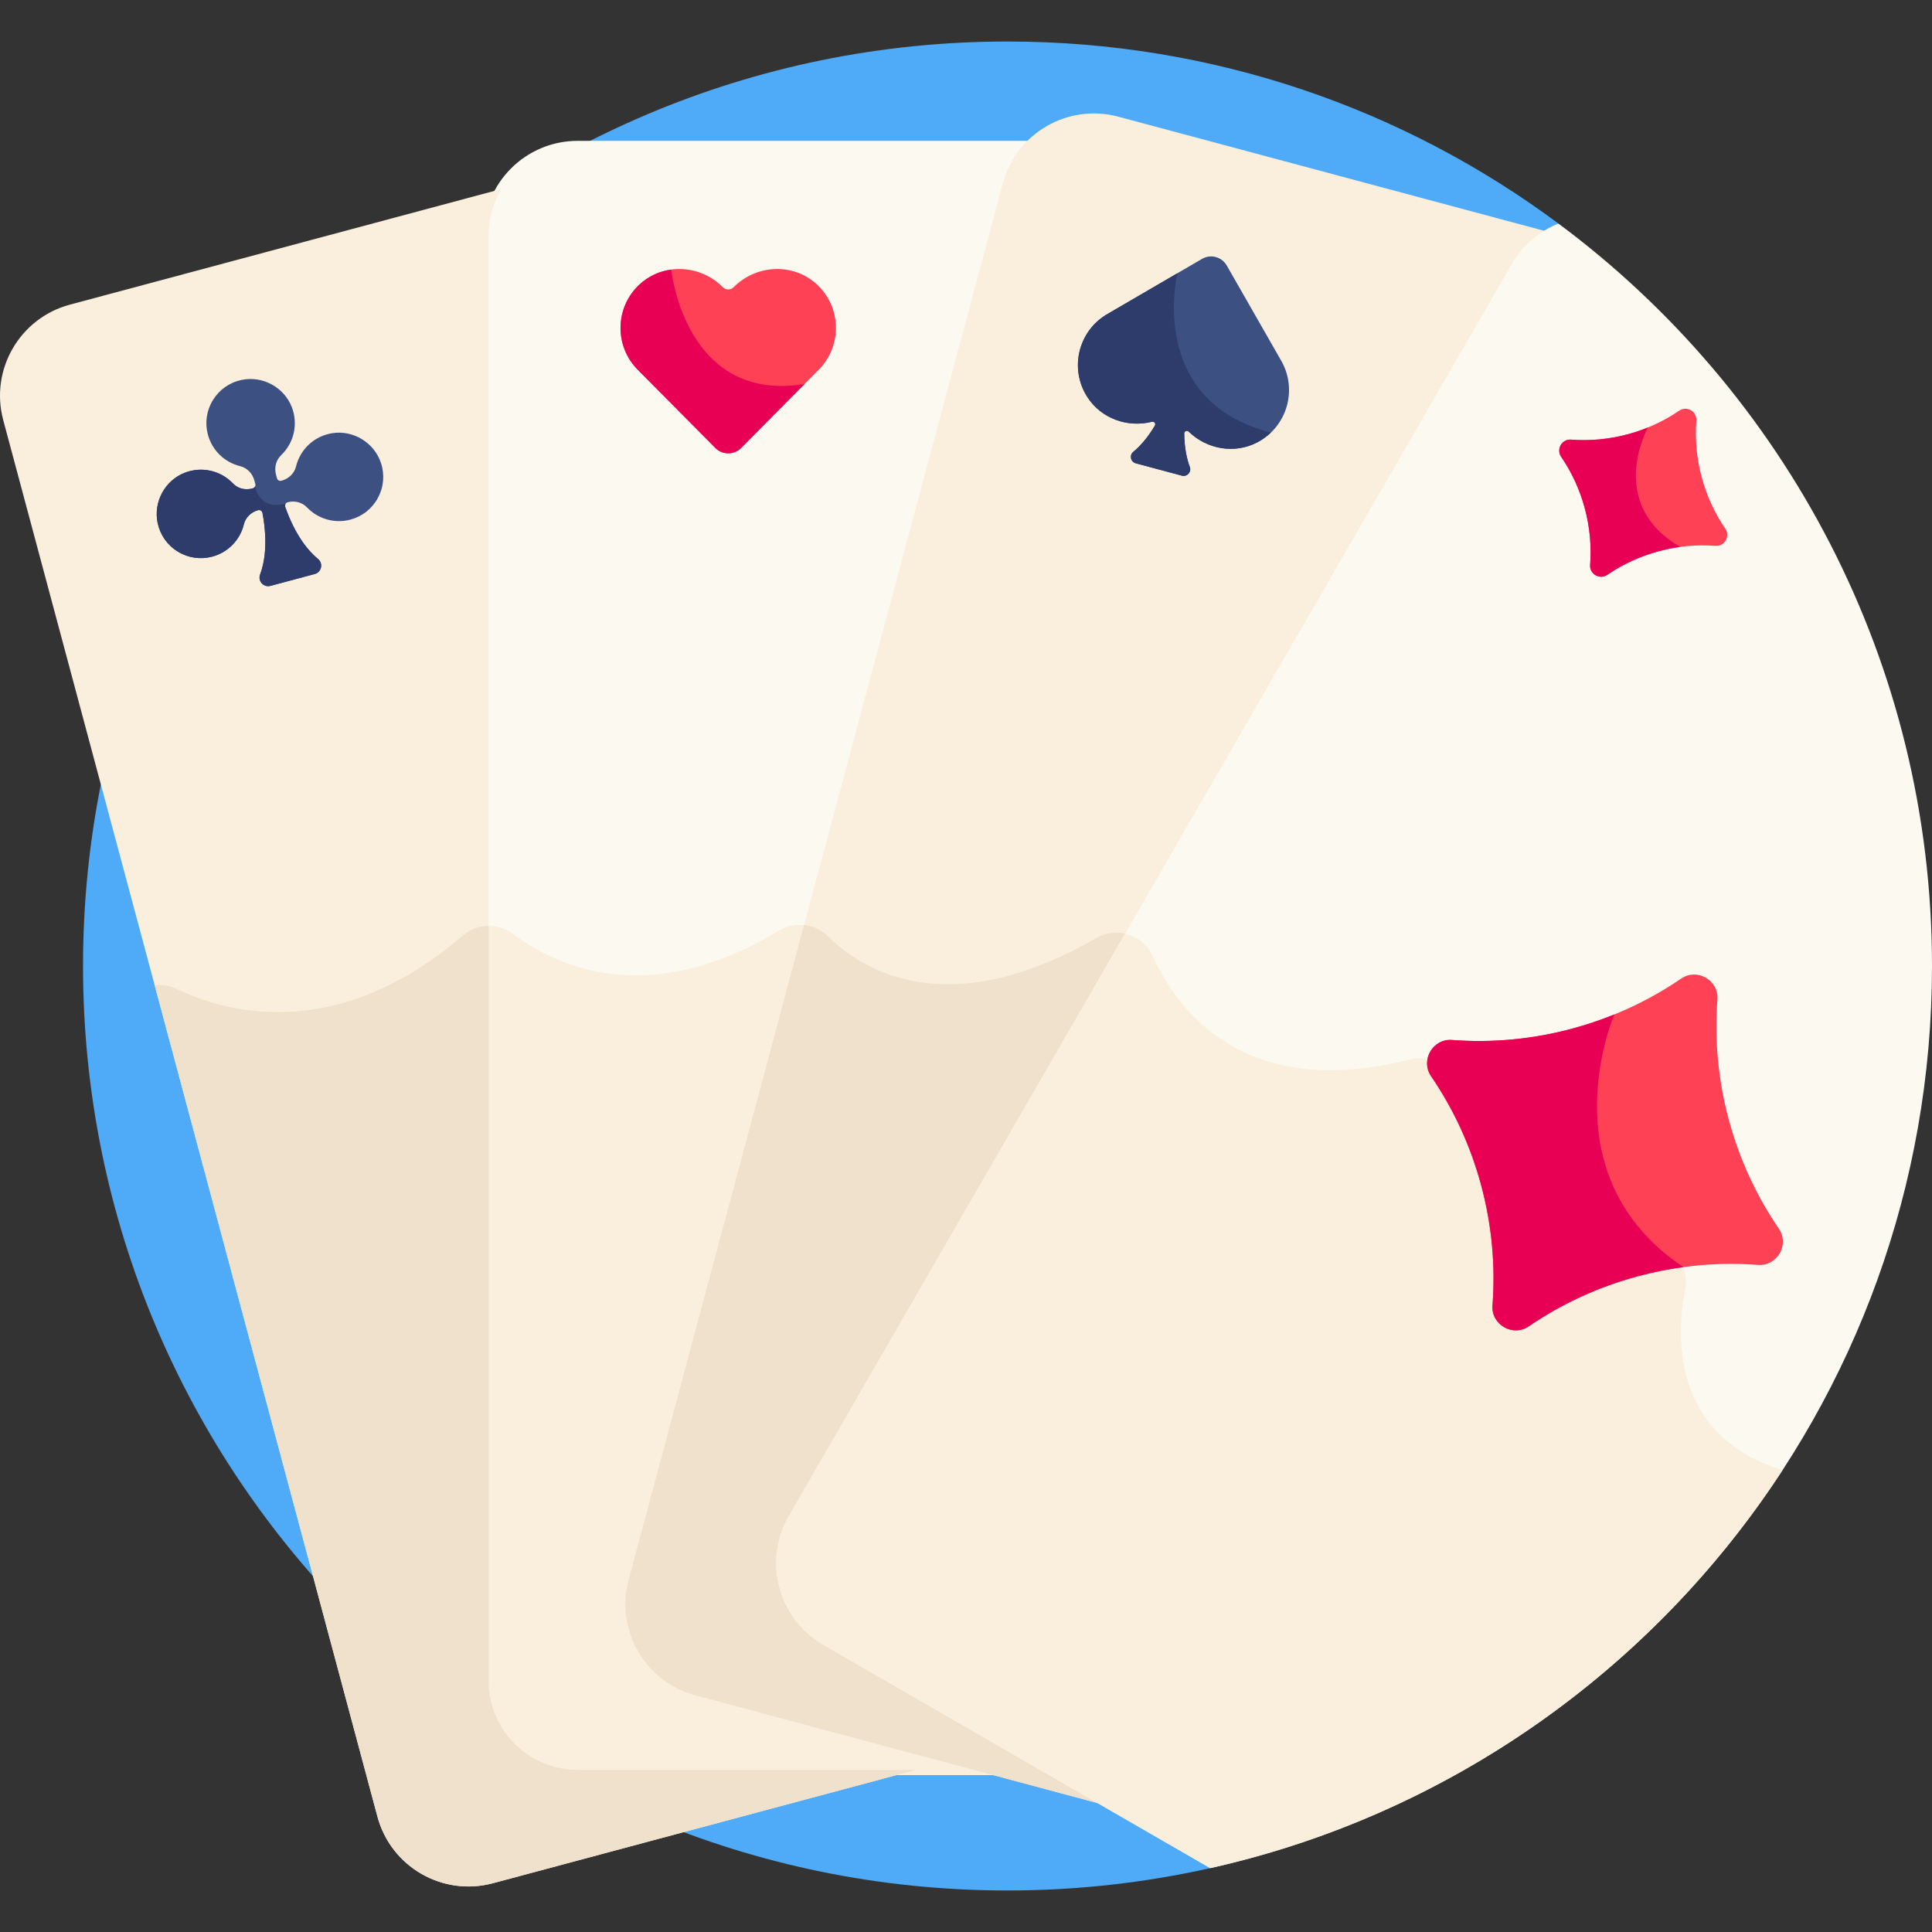
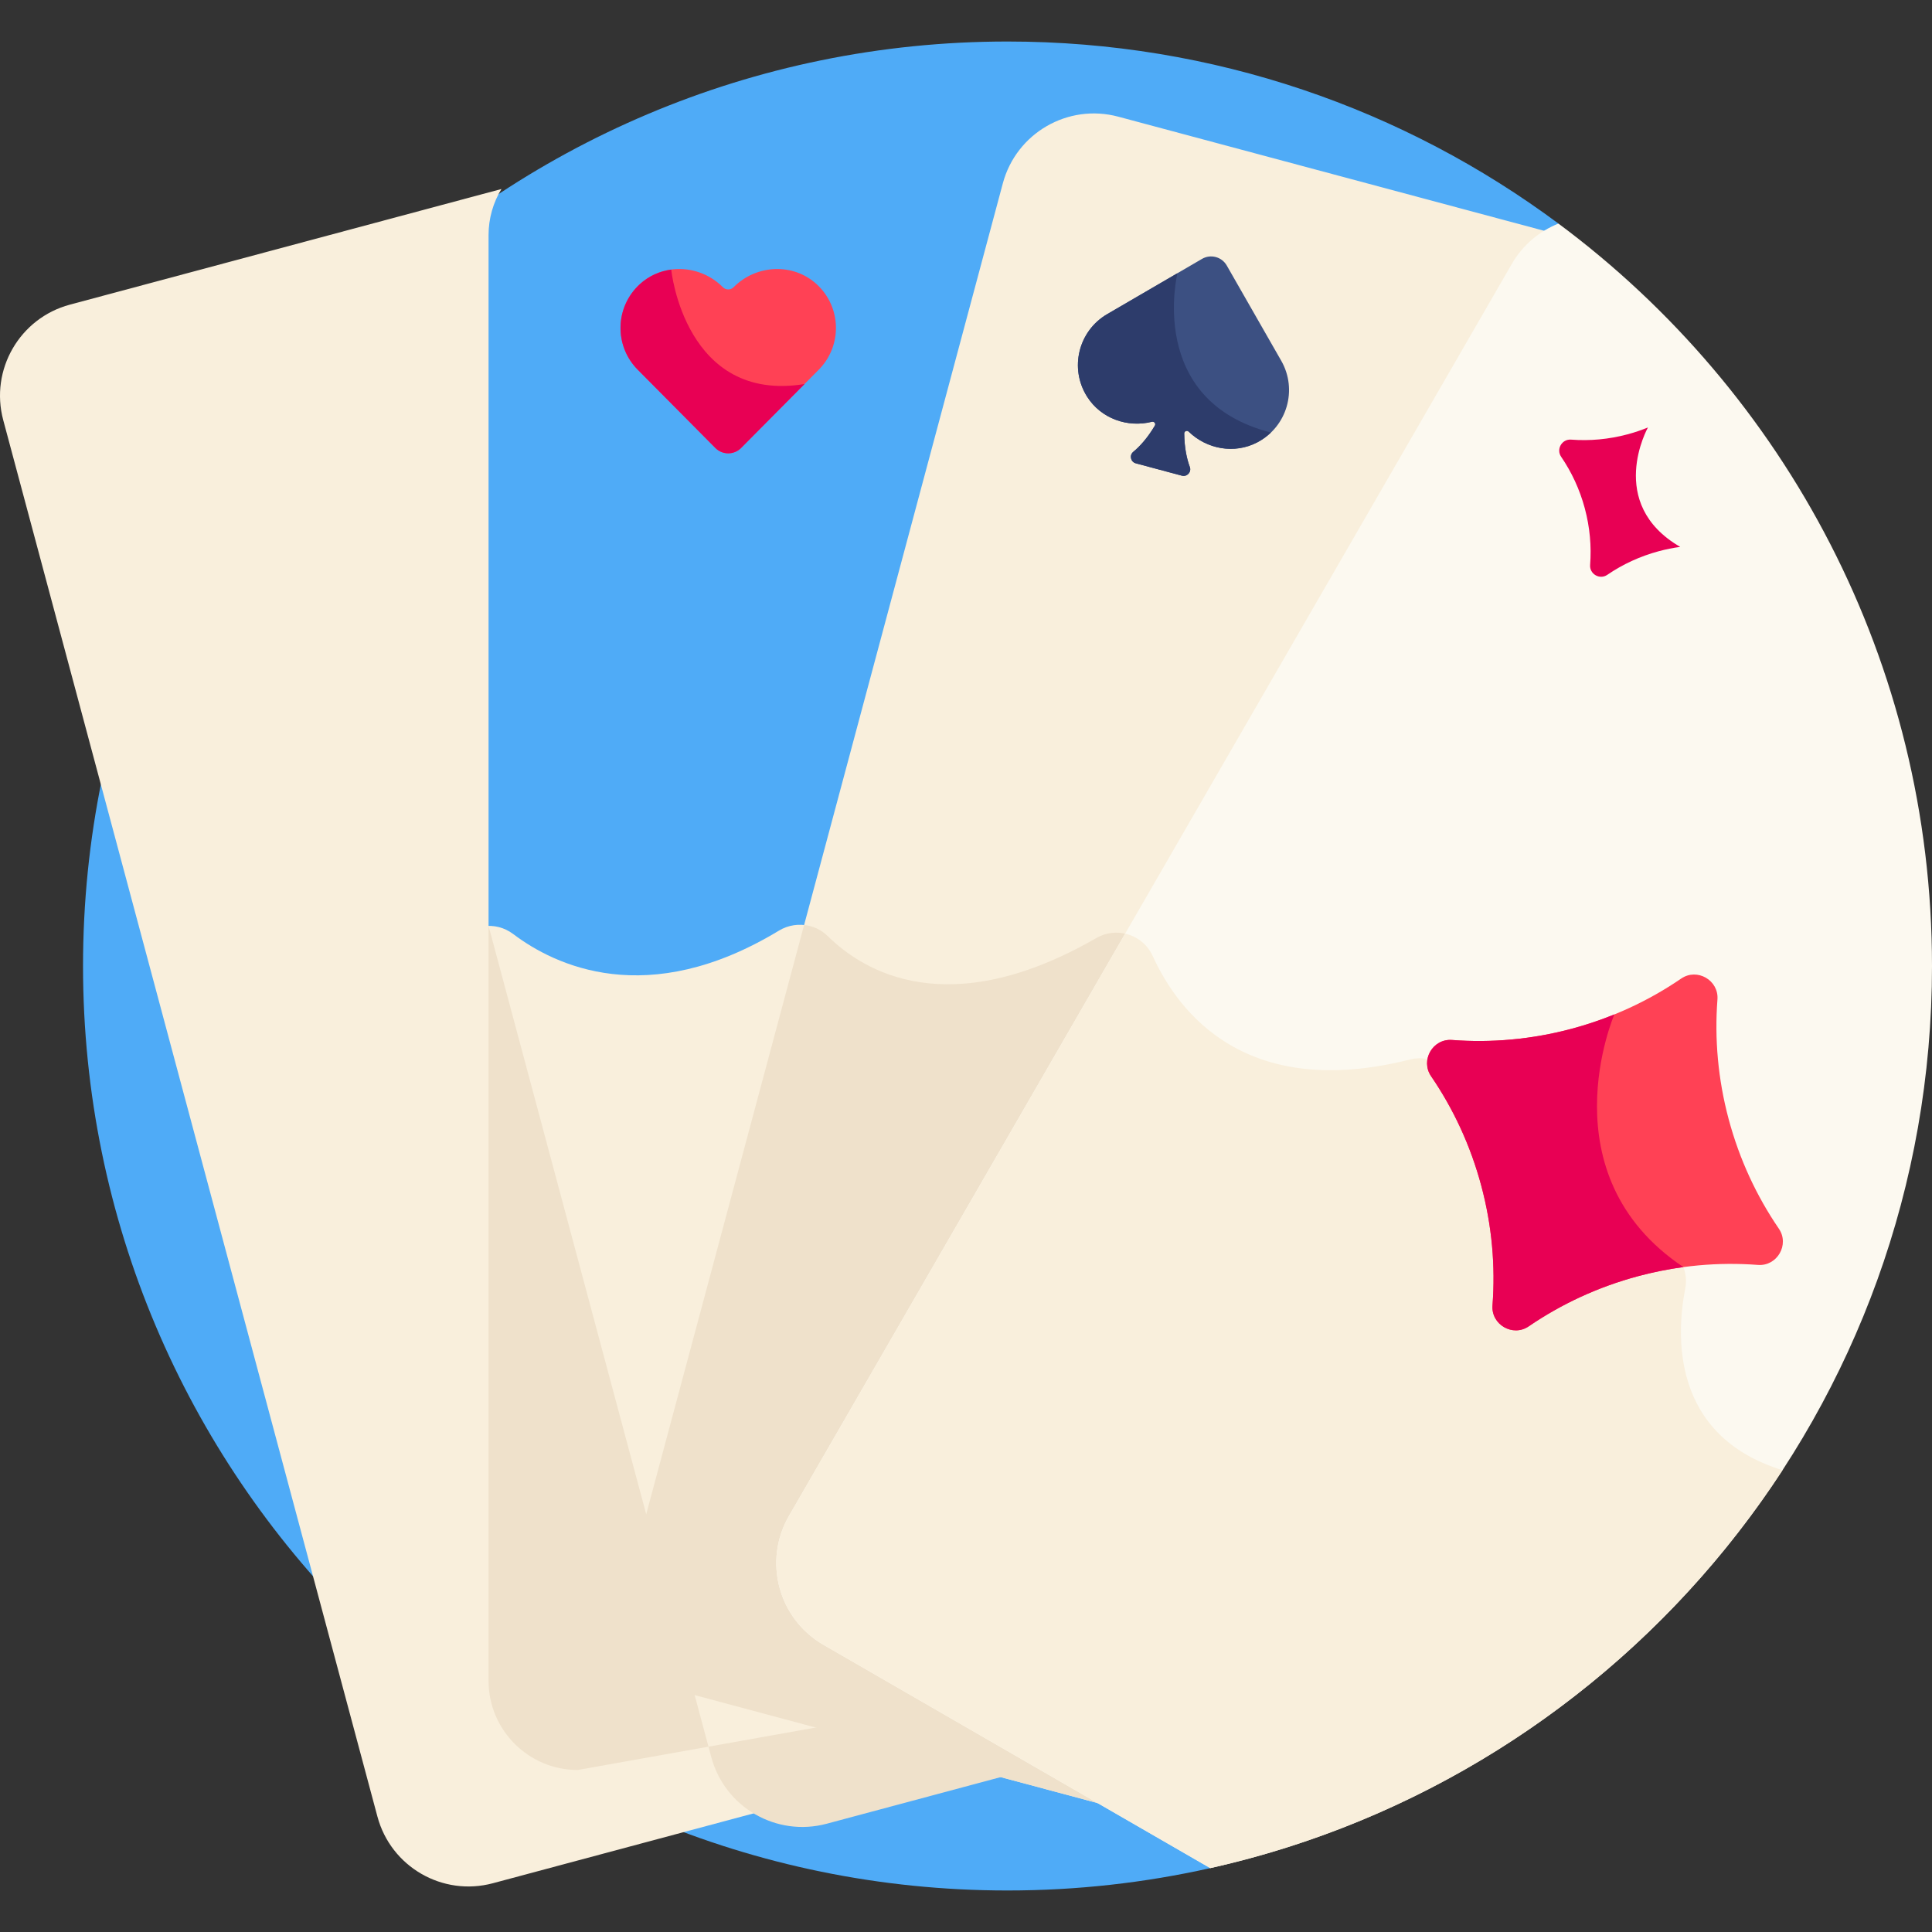
<svg xmlns="http://www.w3.org/2000/svg" id="Layer_1" enable-background="new 0 0 512 512" height="512" viewBox="0 0 512 512" width="512">
  <rect x="0" y="0" width="512" height="512" fill="#333333" stroke="none" />
  <path d="m411.05 61.653 1.953-2.405c-40.776-30.307-91.292-48.246-146.001-48.246-135.309 0-244.998 109.689-244.998 244.998s109.689 244.998 244.998 244.998c18.461 0 36.44-2.056 53.734-5.926z" fill="#4fabf7" />
-   <path d="m184.617 447.95c-6.094-1.633-11.188-5.541-14.342-11.004-3.155-5.464-3.992-11.828-2.359-17.922l99.164-370.085c1.223-4.564 3.722-8.567 7.195-11.614h-121.184c-13.797 0-24.981 11.185-24.981 24.982v383.14c0 13.797 11.184 24.981 24.981 24.981h115.412z" fill="#fcf9f0" />
  <path d="m184.617 447.95c-6.094-1.633-11.188-5.541-14.343-11.004-3.155-5.464-3.992-11.828-2.359-17.922l46.532-173.658c-2.662-.636-5.545-.24-8.021 1.26-34.887 21.129-59.437 9.211-70.445.886-2.321-1.755-5.156-2.424-7.872-2.045v199.98c0 13.797 11.184 24.981 24.981 24.981h115.412z" fill="#f9efdc" />
  <path d="m218.896 434.702c-11.278-6.512-15.157-20.985-8.645-32.264l191.57-331.809c2.222-3.85 5.41-6.922 9.229-8.975l-114.692-30.733c-13.327-3.571-27.025 4.338-30.596 17.664l-99.164 370.085c-3.571 13.327 4.337 27.025 17.664 30.595l111.7 29.93z" fill="#f9efdc" />
  <path d="m295.963 479.196-77.067-44.495c-11.278-6.512-15.157-20.985-8.646-32.264l89.264-154.61c-2.836-1.042-6.104-.885-8.965.761-39.197 22.55-61.699 8.843-71.162-.489-1.752-1.728-3.978-2.728-6.289-2.971l-46.5 173.542c-3.571 13.327 4.337 27.025 17.664 30.596z" fill="#efe1cb" />
  <path d="m153.091 469.065c-13.024 0-23.619-10.595-23.619-23.619v-383.139c0-4.468 1.247-8.65 3.412-12.217l-114.362 30.643c-13.327 3.571-21.236 17.269-17.665 30.596l99.164 370.085c3.571 13.327 17.269 21.235 30.596 17.664l112.009-30.013z" fill="#f9efdc" />
-   <path d="m153.091 469.066c-13.024 0-23.619-10.595-23.619-23.619v-200.081c-2.441.025-4.871.883-6.839 2.574-33.592 28.863-63.081 20.287-75.777 14.157-1.868-.902-3.9-1.203-5.857-.96l59.023 220.277c3.571 13.326 17.269 21.235 30.596 17.664l112.009-30.013h-89.536z" fill="#efe1cb" />
+   <path d="m153.091 469.066c-13.024 0-23.619-10.595-23.619-23.619v-200.081l59.023 220.277c3.571 13.326 17.269 21.235 30.596 17.664l112.009-30.013h-89.536z" fill="#efe1cb" />
  <path d="m216.475 75.363c-6.255-5.779-16.065-5.294-22.063.752l-.002.002c-.783.789-2.058.789-2.841 0-5.998-6.047-15.809-6.533-22.065-.753-6.568 6.068-6.746 16.316-.503 22.609 5.384 5.428 19.614 19.771 20.577 20.742 1.88 1.895 4.943 1.895 6.822 0 2.58-2.601 15.102-15.223 20.577-20.742 6.244-6.294 6.065-16.542-.502-22.61z" fill="#ff4155" />
  <path d="m339.543 95.604c-3.841-6.715-12.627-22.075-14.438-25.239-1.319-2.305-4.263-3.094-6.558-1.757-1.176.685-18.549 10.808-25.123 14.639-7.623 4.442-10.091 14.339-5.34 21.863 3.695 5.852 10.741 8.29 17.189 6.667.6-.151 1.094.484.779 1.016-2.021 3.415-4.087 5.596-5.721 6.944-1.1.908-.702 2.681.676 3.051l12.198 3.269c1.378.369 2.61-.967 2.111-2.304-.741-1.985-1.44-4.907-1.482-8.875-.007-.618.738-.921 1.182-.49 4.773 4.63 12.094 6.042 18.22 2.821 7.876-4.142 10.687-13.947 6.307-21.605z" fill="#3c5082" />
-   <path d="m100.965 122.716c-1.768-5.397-7.322-8.8-12.918-7.916-4.696.739-8.466 4.197-9.593 8.802-.444 1.817-1.89 3.26-3.773 3.765l-.141.038c-.496.133-1.008-.162-1.141-.658l-.261-.975c-.504-1.883.022-3.856 1.375-5.151 3.423-3.278 4.533-8.266 2.826-12.708-2.032-5.288-7.756-8.396-13.314-7.23-3.19.667-5.891 2.564-7.594 5.335-1.703 2.772-2.178 6.029-1.336 9.17 1.108 4.136 4.386 7.337 8.553 8.351 1.808.441 3.245 1.886 3.75 3.771l.261.974c.133.496-.163 1.007-.659 1.14-.063 0-3.037 1.019-5.292-1.336-3.278-3.424-8.265-4.53-12.709-2.826-5.288 2.032-8.396 7.757-7.229 13.315.67 3.194 2.564 5.89 5.335 7.592 2.772 1.704 6.029 2.178 9.17 1.336 4.136-1.108 7.337-4.386 8.351-8.552.441-1.809 1.886-3.246 3.771-3.751.523-.14 1.061.198 1.16.734 1.505 8.053.486 13.318-.633 16.317-.652 1.751.958 3.492 2.753 3.011l11.73-3.143c1.799-.482 2.314-2.798.878-3.984-2.469-2.038-5.983-6.089-8.706-13.815-.181-.513.114-1.075.638-1.216 1.886-.505 3.855.017 5.141 1.363 2.962 3.102 7.372 4.34 11.508 3.232 3.141-.842 5.725-2.881 7.273-5.743 1.55-2.858 1.843-6.14.826-9.242z" fill="#3c5082" />
  <path d="m512 256c0-80.599-38.925-152.102-98.997-196.752-5.028 2.007-9.445 5.647-12.362 10.7l-191.57 331.809c-6.898 11.948-2.805 27.226 9.144 34.125l102.521 59.19c109.459-24.496 191.264-122.224 191.264-239.072z" fill="#fcf9f0" />
  <path d="m472.384 389.618c-29.712-9.183-28.124-36.108-25.775-48.143.744-3.812-.716-7.719-3.735-10.161l-59.983-48.515c-2.582-2.088-6.001-2.837-9.22-2.023-43.348 10.955-61.281-12.247-68.187-27.419-1.438-3.16-4.205-5.235-7.309-5.931l-89.103 154.331c-6.898 11.948-2.805 27.226 9.144 34.125l102.521 59.19c63.278-14.162 117.315-52.798 151.647-105.454z" fill="#f9efdc" />
  <path d="m471.415 325.612c-5.885-8.61-10.44-18.342-13.292-28.988-2.853-10.645-3.774-21.352-2.982-31.75.388-5.1-5.381-8.431-9.604-5.545-8.61 5.885-18.342 10.44-28.988 13.292-10.645 2.852-21.352 3.774-31.751 2.983-5.1-.388-8.431 5.381-5.545 9.604 5.885 8.61 10.44 18.343 13.293 28.988 2.852 10.645 3.773 21.352 2.982 31.75-.388 5.101 5.381 8.431 9.604 5.545 8.61-5.884 18.343-10.44 28.988-13.292s21.351-3.773 31.75-2.982c5.101.387 8.431-5.382 5.545-9.605z" fill="#ff4155" />
  <path d="m446.116 335.791c-36.659-24.546-18.296-66.952-18.296-66.952l.001-.007c-3.63 1.476-7.389 2.749-11.273 3.789-10.645 2.852-21.352 3.774-31.751 2.983-5.1-.388-8.431 5.38-5.545 9.604 5.885 8.61 10.441 18.342 13.293 28.988 2.852 10.645 3.773 21.352 2.982 31.75-.388 5.101 5.381 8.431 9.604 5.545 8.61-5.884 18.343-10.44 28.988-13.292 3.998-1.072 8.003-1.87 11.997-2.408z" fill="#e80054" />
-   <path d="m413.715 121.041c2.779 4.066 4.93 8.663 6.277 13.69s1.782 10.083 1.408 14.994c-.183 2.409 2.541 3.982 4.535 2.619 4.066-2.779 8.662-4.93 13.69-6.277 5.027-1.347 10.084-1.782 14.995-1.409 2.409.183 3.982-2.541 2.619-4.535-2.779-4.066-4.93-8.663-6.278-13.69-1.347-5.027-1.782-10.084-1.409-14.994.183-2.409-2.541-3.981-4.535-2.618-4.066 2.779-8.663 4.93-13.69 6.278-5.027 1.347-10.083 1.782-14.994 1.408-2.409-.185-3.981 2.539-2.618 4.534z" fill="#ff4155" />
  <path d="m419.992 134.731c1.347 5.027 1.782 10.083 1.408 14.994-.183 2.409 2.541 3.982 4.535 2.619 4.066-2.779 8.662-4.93 13.69-6.277 1.882-.505 3.769-.881 5.651-1.135-19.832-11.489-8.557-31.65-8.557-31.65v-.001c-1.736.709-3.534 1.318-5.393 1.816-5.027 1.347-10.083 1.782-14.994 1.408-2.409-.183-3.982 2.541-2.618 4.535 2.78 4.067 4.931 8.663 6.278 13.691z" fill="#e80054" />
  <path d="m315.016 114.387c4.773 4.63 12.094 6.042 18.22 2.821 1.344-.706 2.527-1.588 3.565-2.585-33.128-8.474-24.76-42.225-24.76-42.225-5.969 3.478-14.455 8.423-18.617 10.848-7.623 4.442-10.091 14.339-5.34 21.863 3.694 5.852 10.741 8.29 17.189 6.667.6-.151 1.094.483.778 1.016-2.021 3.415-4.087 5.596-5.721 6.944-1.101.908-.702 2.681.676 3.051l12.198 3.269c1.378.369 2.61-.967 2.111-2.304-.741-1.985-1.44-4.907-1.482-8.875-.006-.618.739-.921 1.183-.49z" fill="#2d3c6b" />
  <path d="m177.896 71.443c-3.044.407-5.982 1.694-8.392 3.921-6.568 6.068-6.746 16.316-.503 22.609 5.384 5.428 19.614 19.771 20.577 20.742 1.879 1.895 4.943 1.895 6.822 0 2.09-2.106 10.701-10.787 16.808-16.942-31.6 5.147-35.34-30.079-35.312-30.33z" fill="#e80054" />
-   <path d="m75.581 134.323c-.106-.299-.036-.605.133-.844-.005.001-.011.001-.017.002-7.11 1.864-8.105-4.547-8.105-4.547l-.005-.003c-.115.233-.316.421-.586.493-.063 0-3.037 1.019-5.292-1.336-3.278-3.424-8.265-4.53-12.709-2.826-5.288 2.032-8.396 7.757-7.229 13.315.67 3.194 2.564 5.89 5.335 7.592 2.772 1.703 6.029 2.178 9.17 1.336 4.137-1.108 7.337-4.386 8.351-8.552.44-1.809 1.885-3.246 3.771-3.751.523-.14 1.061.198 1.16.734 1.505 8.053.486 13.318-.633 16.317-.652 1.751.958 3.492 2.753 3.011l11.73-3.143c1.799-.482 2.314-2.798.878-3.984-2.468-2.037-5.982-6.088-8.705-13.814z" fill="#2d3c6b" />
</svg>